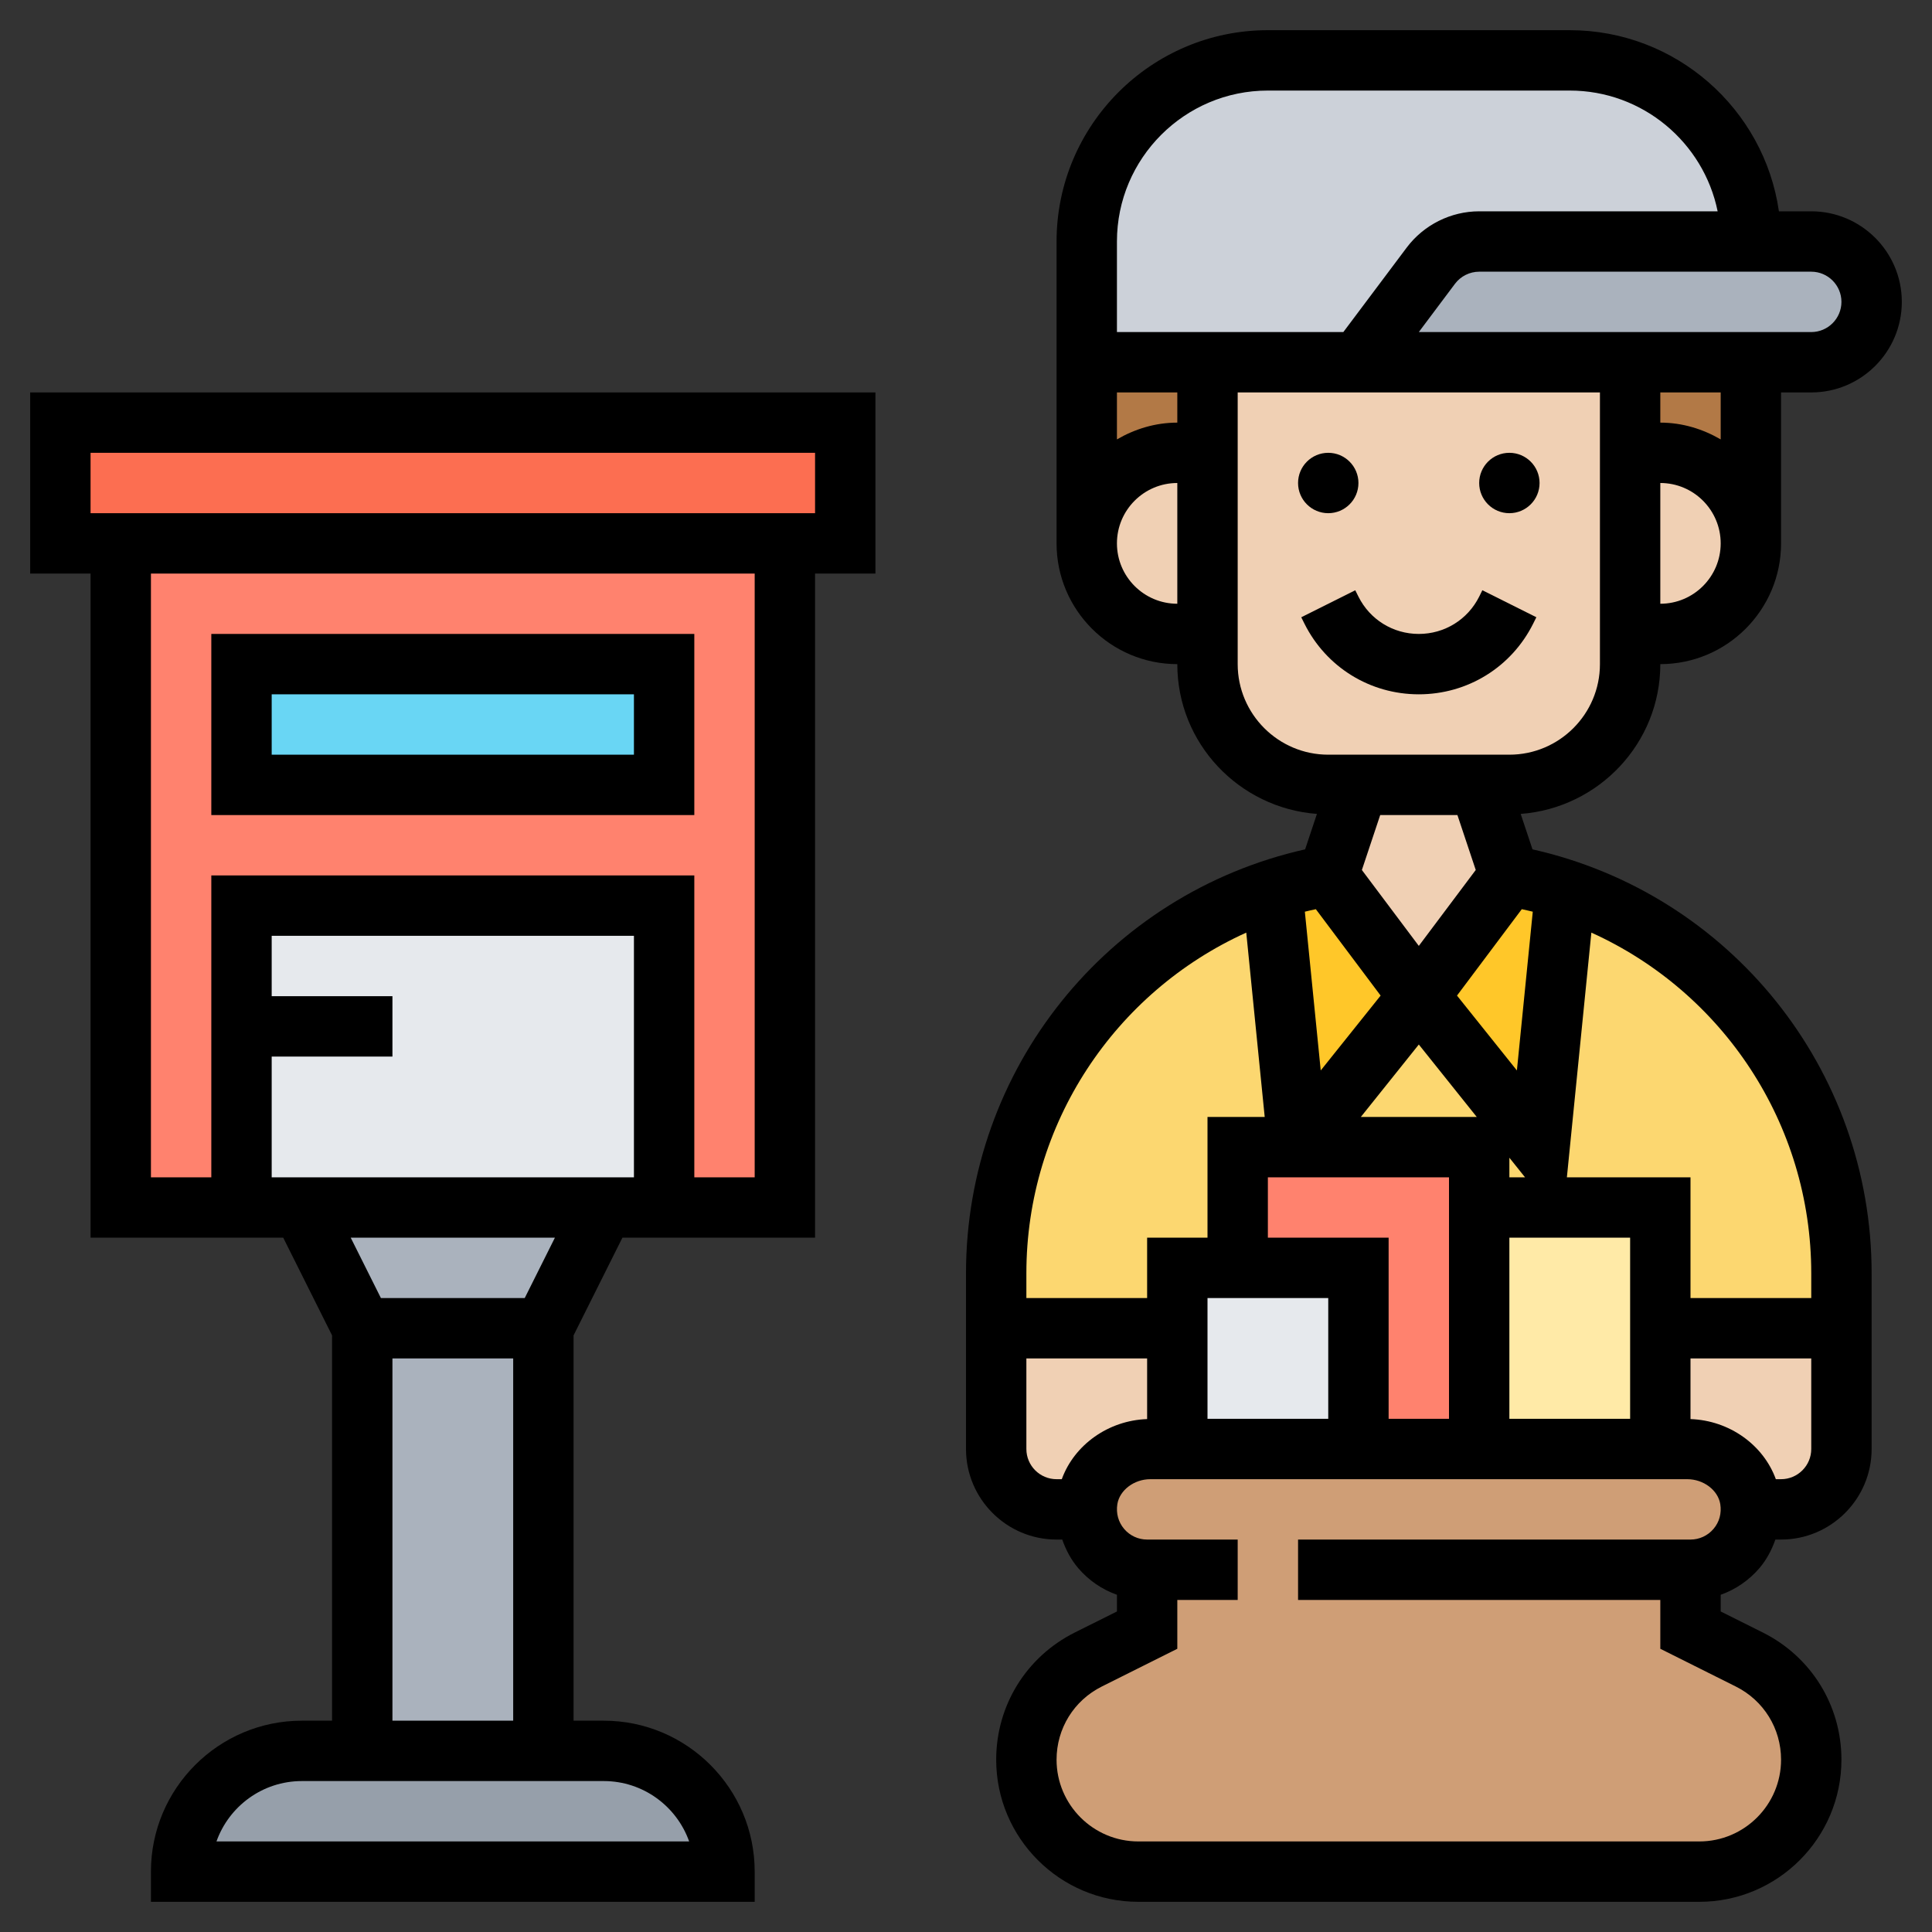
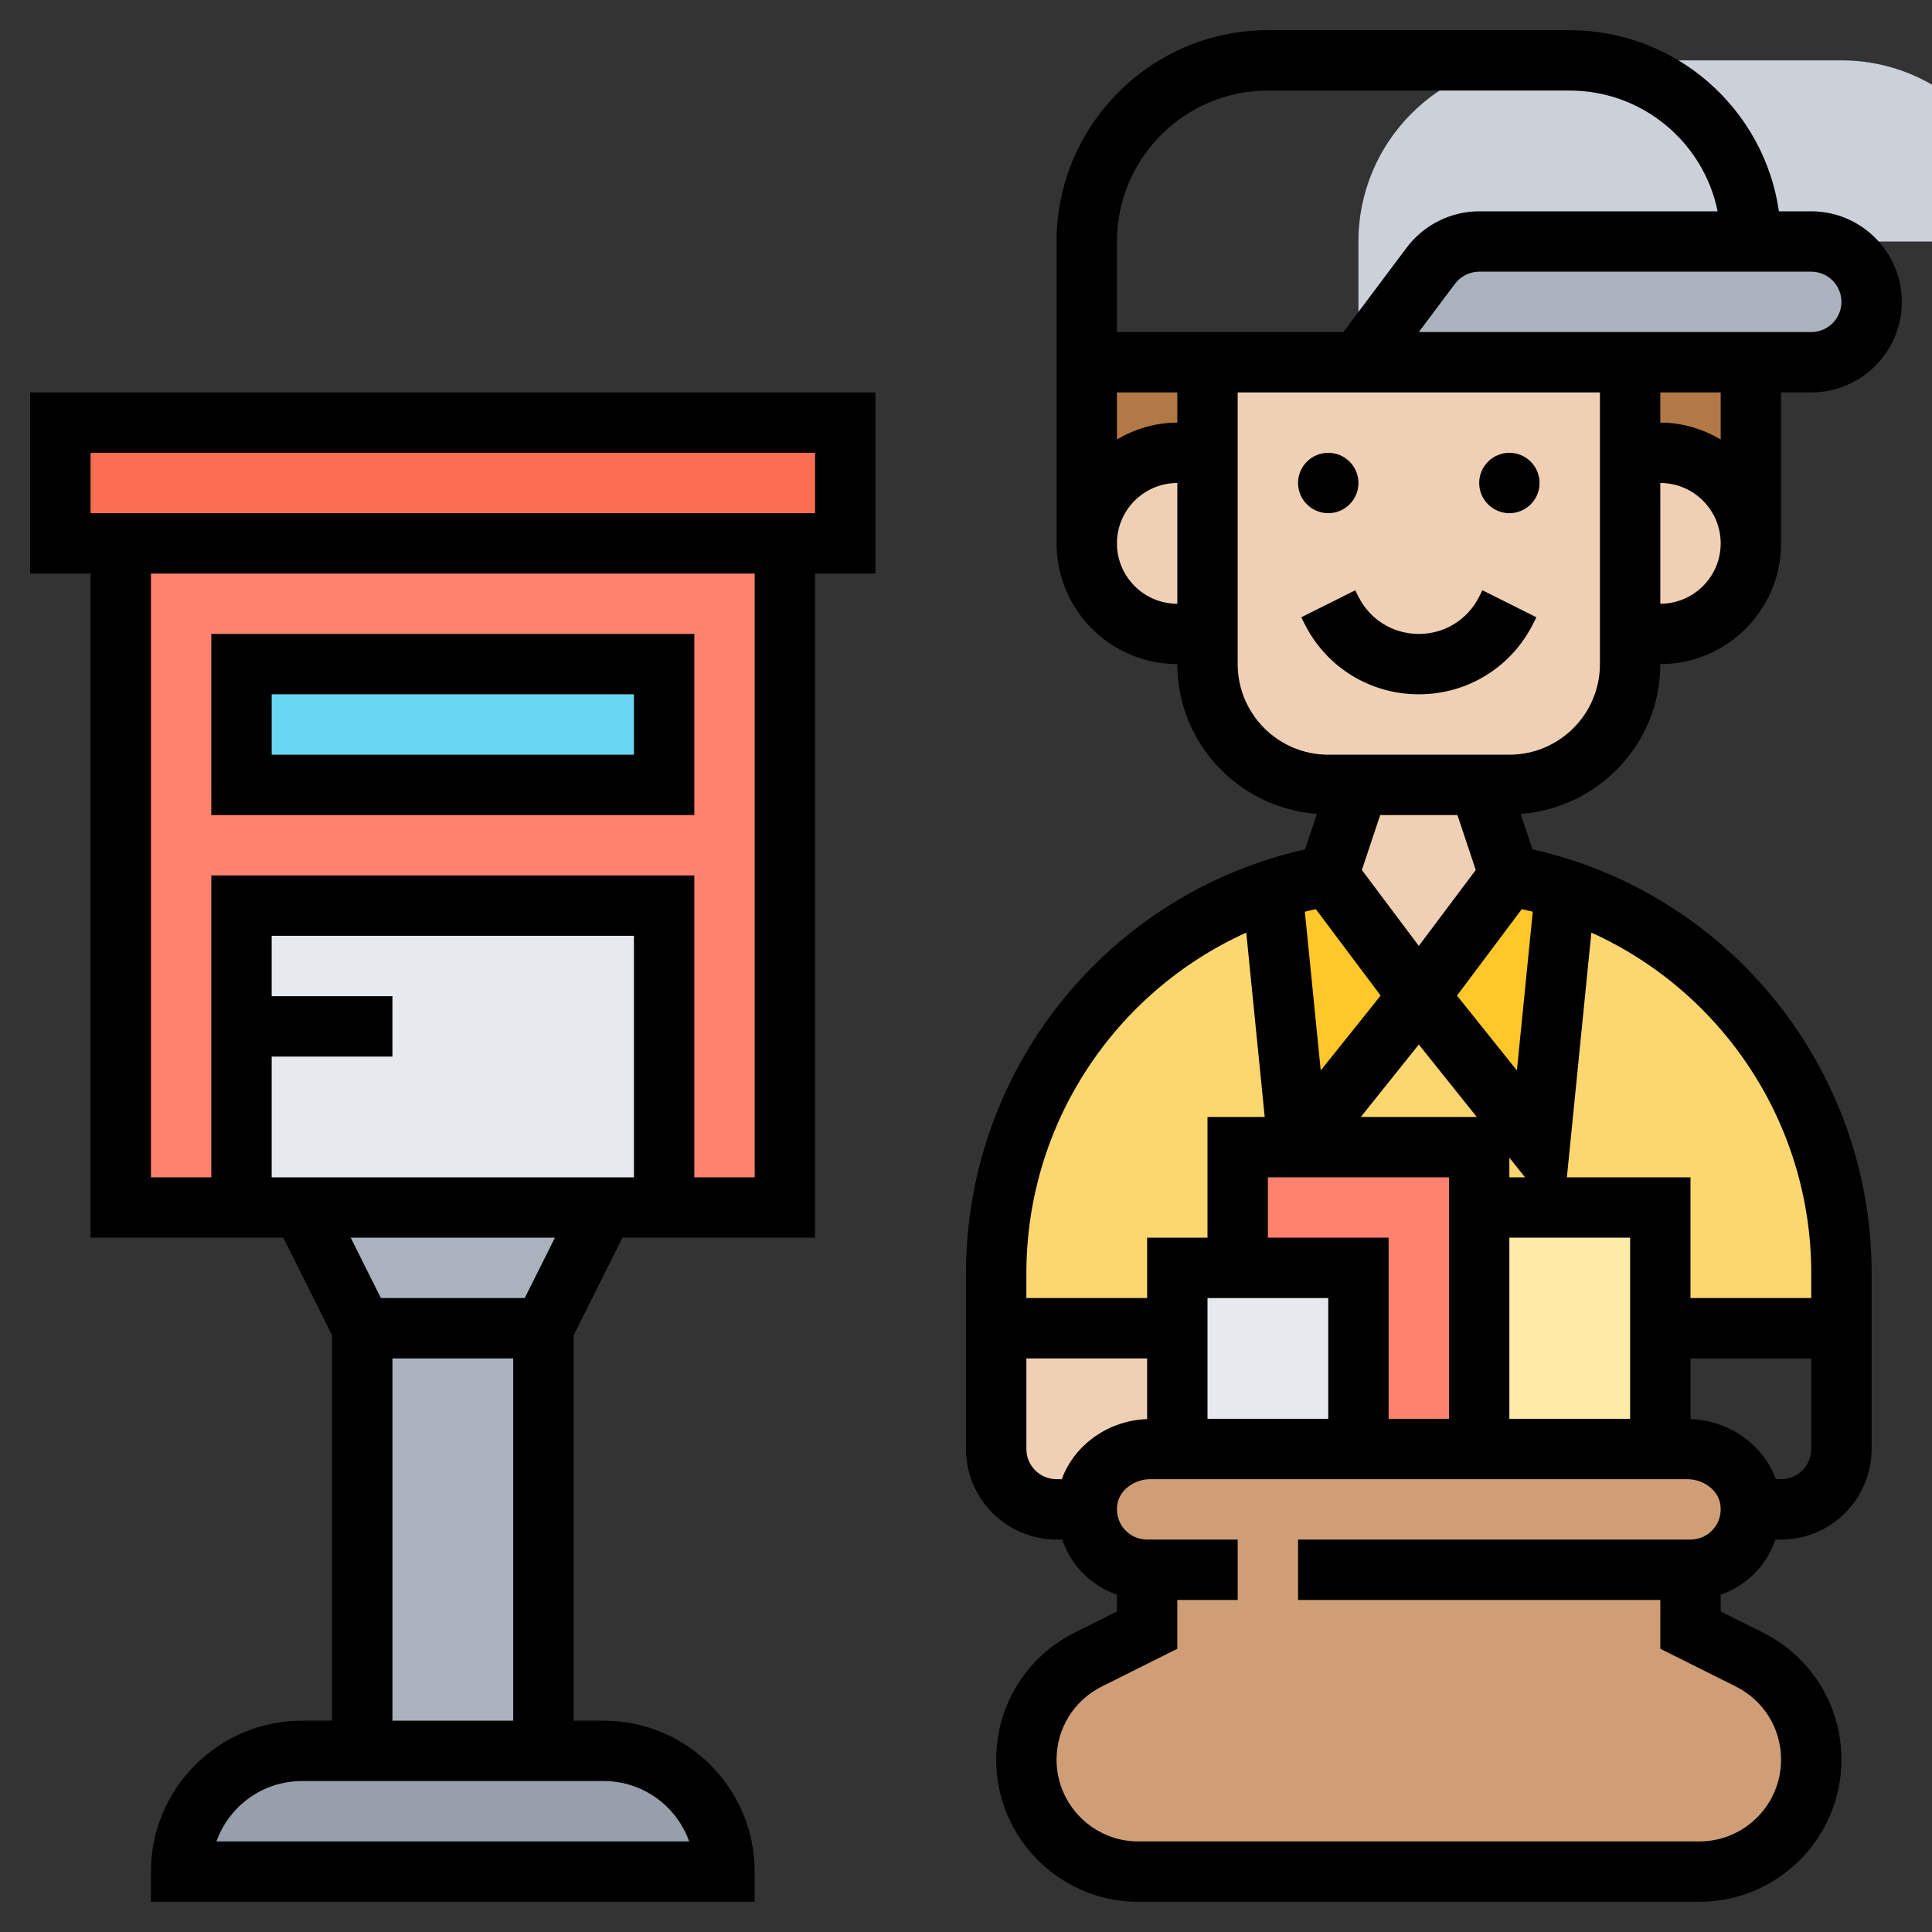
<svg xmlns="http://www.w3.org/2000/svg" id="Layer_5" enable-background="new 0 0 64 64" height="512" viewBox="0 0 64 64" width="512">
  <rect x="0" y="0" width="64" height="64" fill="#333333" stroke="none" />
  <g>
    <g>
      <g>
-         <path d="m58 8h-9c-.63 0-1.22.3-1.6.8l-2.4 3.2h-5-4v-4c0-3.31 2.69-6 6-6h10c3.31 0 6 2.69 6 6z" fill="#ccd1d9" />
+         <path d="m58 8c-.63 0-1.22.3-1.6.8l-2.4 3.2h-5-4v-4c0-3.31 2.69-6 6-6h10c3.31 0 6 2.69 6 6z" fill="#ccd1d9" />
      </g>
      <g>
        <path d="m60 8c1.1 0 2 .9 2 2 0 .55-.22 1.05-.59 1.41-.36.37-.86.59-1.41.59h-2-4-9l2.4-3.2c.38-.5.97-.8 1.6-.8h9z" fill="#aab2bd" />
      </g>
      <g>
        <path d="m58 12v6c0-1.66-1.34-3-3-3h-1v-3z" fill="#b27946" />
      </g>
      <g>
        <path d="m39 15c-1.66 0-3 1.34-3 3v-6h4v3z" fill="#b27946" />
      </g>
      <g>
        <path d="m47 33 4 5 .85-8.52c5.4 1.8 9.15 6.88 9.15 12.7v1.82h-6v-4h-6v-2h-6z" fill="#fcd770" />
      </g>
      <g>
        <path d="m42.15 29.48.85 8.52h-2v4h-2v2h-6v-1.82c0-3.24 1.16-6.24 3.11-8.58 1.56-1.87 3.64-3.32 6.04-4.12z" fill="#fcd770" />
      </g>
      <g>
        <path d="m51.85 29.48-.85 8.52-4-5 3-4c.64.12 1.25.28 1.85.48z" fill="#ffc729" />
      </g>
      <g>
        <path d="m44 29 3 4-4 5-.85-8.52c.6-.2 1.21-.36 1.85-.48z" fill="#ffc729" />
      </g>
      <g>
        <path d="m36 50c0-.11.01-.22.03-.34.16-.98 1.08-1.66 2.08-1.66h.89 6 4 6 .89c1 0 1.92.68 2.08 1.66.02.12.03.23.03.34 0 1.11-.9 2-2 2v2l1.95.98c1.26.62 2.05 1.91 2.05 3.31 0 2.05-1.66 3.71-3.71 3.71h-18.58c-1.03 0-1.95-.42-2.62-1.09s-1.09-1.59-1.09-2.62c0-1.4.79-2.69 2.05-3.31l1.95-.98v-2c-1.1 0-2-.89-2-2z" fill="#cf9e76" />
      </g>
      <g>
        <path d="m55 44v4h-6v-8h6z" fill="#ffeaa7" />
      </g>
      <g>
        <path d="m49 40v8h-4v-6h-4v-4h2 6z" fill="#ff826e" />
      </g>
      <g>
        <path d="m41 42h4v6h-6v-4-2z" fill="#e6e9ed" />
      </g>
      <g>
-         <path d="m61 48c0 1.1-.9 2-2 2h-1c0-.11-.01-.22-.03-.34-.16-.98-1.08-1.66-2.08-1.66h-.89v-4h6z" fill="#f0d0b4" />
-       </g>
+         </g>
      <g>
        <path d="m38.11 48c-1 0-1.92.68-2.08 1.66-.02.12-.03.23-.03.34h-1c-1.1 0-2-.9-2-2v-4h6v4z" fill="#f0d0b4" />
      </g>
      <g>
        <path d="m55 15c1.66 0 3 1.34 3 3 0 .83-.34 1.58-.88 2.12s-1.29.88-2.12.88h-1v-6z" fill="#f0d0b4" />
      </g>
      <g>
        <path d="m49 26 1 3-3 4-3-4 1-3z" fill="#f0d0b4" />
      </g>
      <g>
        <path d="m54 15v6 1c0 2.21-1.79 4-4 4h-1-4-1c-2.21 0-4-1.79-4-4v-1-6-3h5 9z" fill="#f0d0b4" />
      </g>
      <g>
        <path d="m40 15v6h-1c-.83 0-1.58-.34-2.12-.88s-.88-1.29-.88-2.12c0-1.66 1.34-3 3-3z" fill="#f0d0b4" />
      </g>
      <g>
        <path d="m24 62h-18c0-1.1.45-2.1 1.17-2.83.73-.72 1.73-1.17 2.83-1.17h2 6 2c2.21 0 4 1.79 4 4z" fill="#969faa" />
      </g>
      <g>
        <path d="m10 40 2 4v14h6v-14l2-4z" fill="#aab2bd" />
      </g>
      <g>
        <path d="m28 14v4h-2-22-2v-4z" fill="#fc6e51" />
      </g>
      <g>
        <path d="m4 18h22v22h-22z" fill="#ff826e" />
      </g>
      <g>
        <path d="m8 34v-4h14v10h-2-10-2z" fill="#e6e9ed" />
      </g>
      <g>
        <path d="m8 22h14v4h-14z" fill="#69d6f4" />
      </g>
    </g>
    <g>
      <path d="m1 19h2v22h6.382l1.618 3.236v12.764h-1c-2.757 0-5 2.243-5 5v1h20v-1c0-2.757-2.243-5-5-5h-1v-12.764l1.618-3.236h6.382v-22h2v-6h-28zm8 16h4v-2h-4v-2h12v8h-12zm13.829 26h-15.658c.413-1.164 1.525-2 2.829-2h10c1.304 0 2.416.836 2.829 2zm-9.829-4v-12h4v12zm4.382-14h-4.764l-1-2h6.764zm7.618-4h-2v-10h-16v10h-2v-20h20zm-22-24h24v2h-24z" />
      <path d="m23 21h-16v6h16zm-2 4h-12v-2h12z" />
      <path d="m55 22c2.206 0 4-1.794 4-4v-5h1c1.654 0 3-1.346 3-3s-1.346-3-3-3h-1.071c-.487-3.388-3.408-6-6.929-6h-10c-3.86 0-7 3.141-7 7v4 1 5c0 2.206 1.794 4 4 4 0 2.628 2.046 4.767 4.625 4.962l-.391 1.174c-6.545 1.469-11.234 7.283-11.234 14.045v5.819c0 1.654 1.346 3 3 3h.188c.12.339.288.663.526.943.348.408.792.711 1.286.886v.553l-1.398.698c-1.605.804-2.602 2.418-2.602 4.212 0 2.596 2.112 4.708 4.708 4.708h18.584c2.596 0 4.708-2.112 4.708-4.708 0-1.794-.997-3.408-2.603-4.212l-1.397-.698v-.553c.493-.175.938-.478 1.286-.886.238-.28.406-.604.526-.943h.188c1.654 0 3-1.346 3-3v-5.819c0-6.762-4.689-12.575-11.234-14.045l-.391-1.174c2.579-.195 4.625-2.334 4.625-4.962zm0-2v-4c1.103 0 2 .897 2 2s-.897 2-2 2zm2-5.444c-.591-.344-1.268-.556-2-.556v-1h2zm3-5.556c.551 0 1 .448 1 1s-.449 1-1 1h-13l1.199-1.6c.189-.251.488-.4.801-.4zm-23-1c0-2.757 2.243-5 5-5h10c2.415 0 4.435 1.721 4.899 4h-7.899c-.938 0-1.835.448-2.4 1.2l-2.1 2.8h-7.5zm2 5v1c-.732 0-1.409.212-2 .556v-1.556zm-2 5c0-1.103.897-2 2-2v4c-1.103 0-2-.897-2-2zm11.279 9 .607 1.819-1.886 2.515-1.886-2.514.607-1.82zm5.721 20h-4v-6h4zm-10-4v4h-4v-4zm-2-2v-2h6v1 7h-2v-6zm3.735-8.02-1.984 2.48-.526-5.259c.12-.032.243-.055.364-.083zm3.184 4.02h-3.839l1.92-2.399zm1.081 2v-.649l.519.649zm-1.735-6.02 2.146-2.862c.121.028.244.052.364.083l-.526 5.259zm-6.981-2.086.611 6.106h-1.895v4h-2v2h-4v-.819c0-4.96 2.934-9.319 7.284-11.287zm-6.111 18.106h-.173c-.551 0-1-.448-1-1v-3h4v2.009c-1.286.044-2.414.854-2.827 1.991zm22.329 6.869c.924.462 1.498 1.391 1.498 2.423 0 1.493-1.215 2.708-2.708 2.708h-18.584c-1.493 0-2.708-1.215-2.708-2.708 0-1.032.574-1.961 1.497-2.423l2.503-1.251v-1.618h2v-2h-2-1c-.294 0-.572-.129-.762-.353-.193-.228-.272-.52-.224-.822.076-.463.556-.825 1.093-.825h17.786c.537 0 1.017.362 1.093.824.049.304-.03.596-.224.823-.19.224-.468.353-.762.353h-1-12v2h12v1.618zm1.498-6.869h-.173c-.413-1.137-1.54-1.947-2.827-1.991v-2.009h4v3c0 .552-.449 1-1 1zm1-6.819v.819h-4v-4h-4.095l.811-8.106c4.35 1.968 7.284 6.327 7.284 11.287zm-10-17.181h-6c-1.654 0-3-1.346-3-3v-9h12v9c0 1.654-1.346 3-3 3z" />
      <circle cx="44" cy="16" r="1" />
      <circle cx="50" cy="16" r="1" />
      <path d="m49 19.764c-.381.762-1.147 1.236-2 1.236s-1.619-.474-2-1.236l-.105-.211-1.789.895.105.211c.722 1.444 2.174 2.341 3.789 2.341s3.067-.897 3.789-2.342l.105-.211-1.789-.895z" />
    </g>
  </g>
</svg>